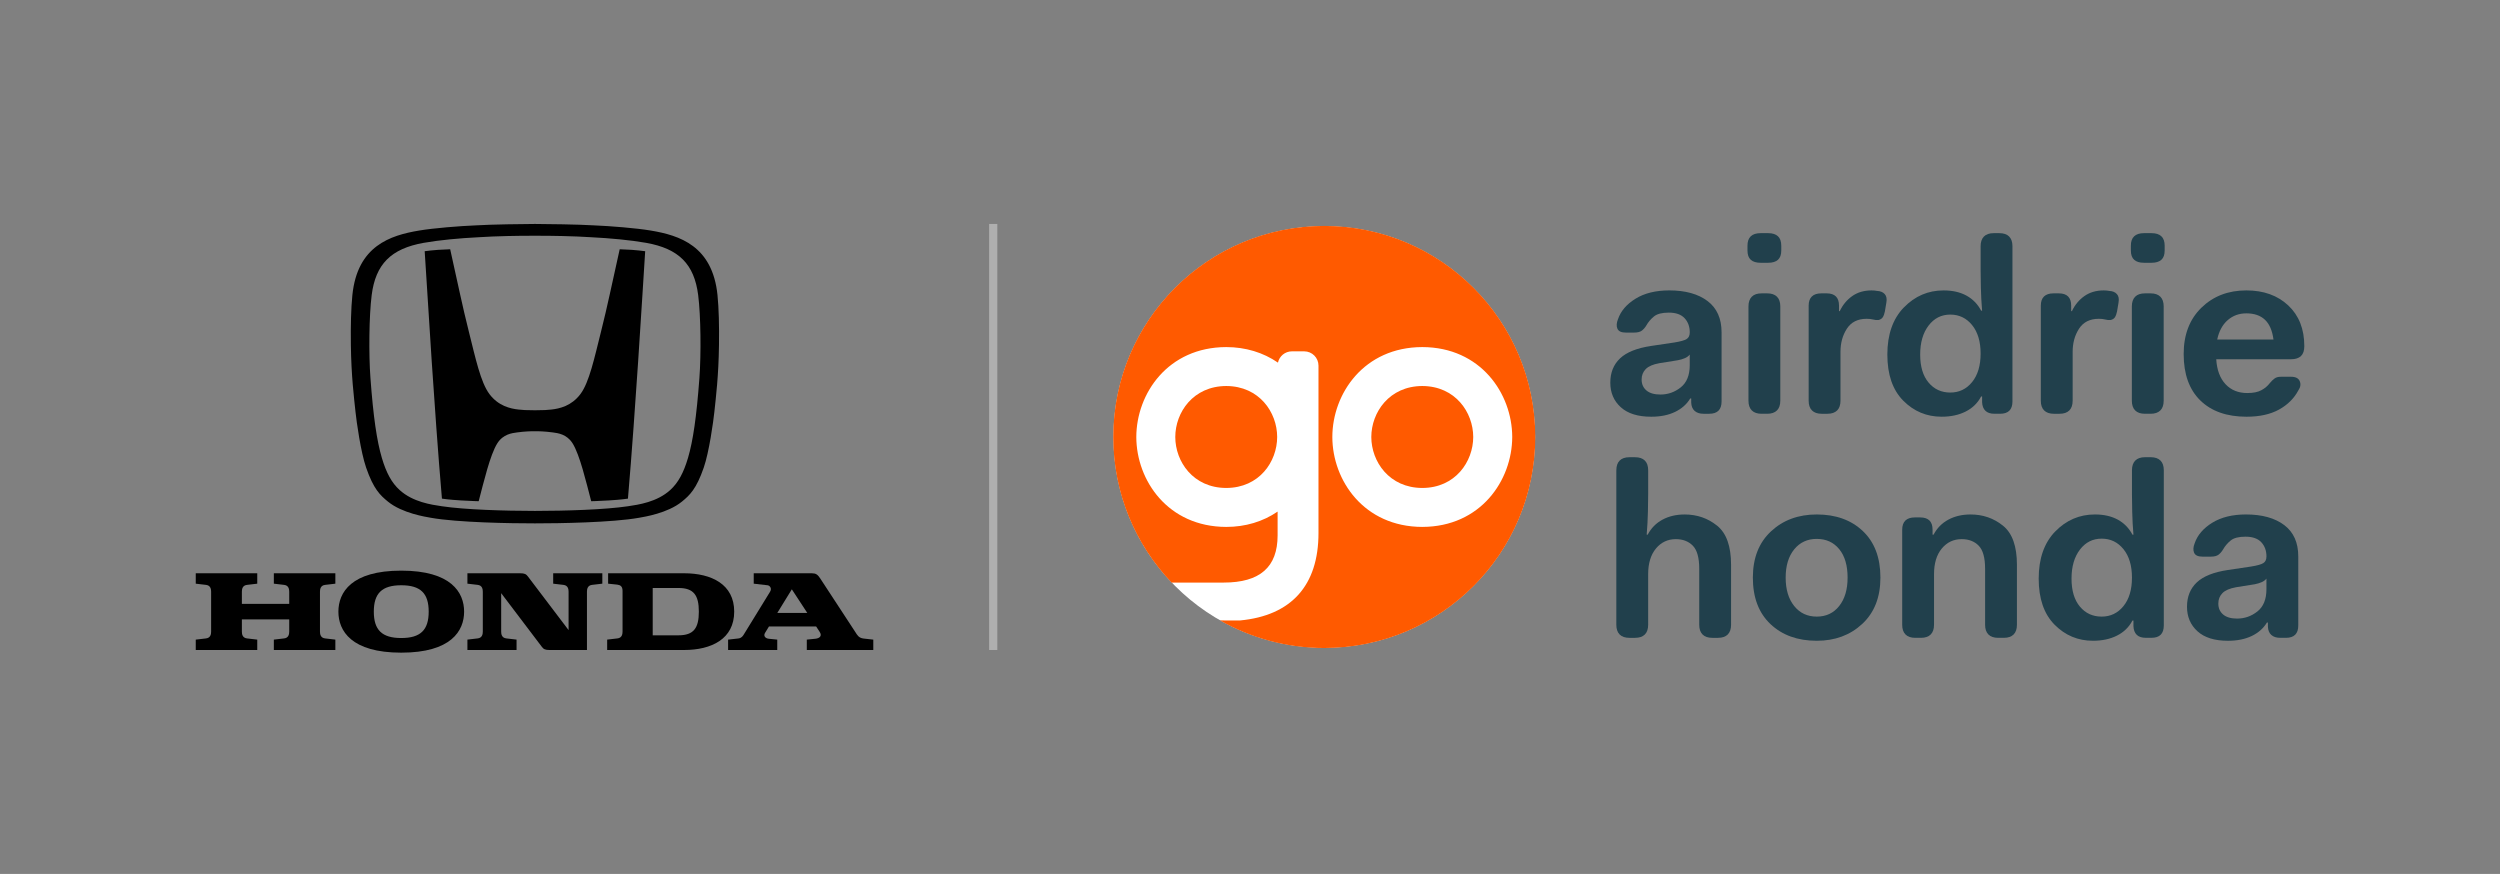
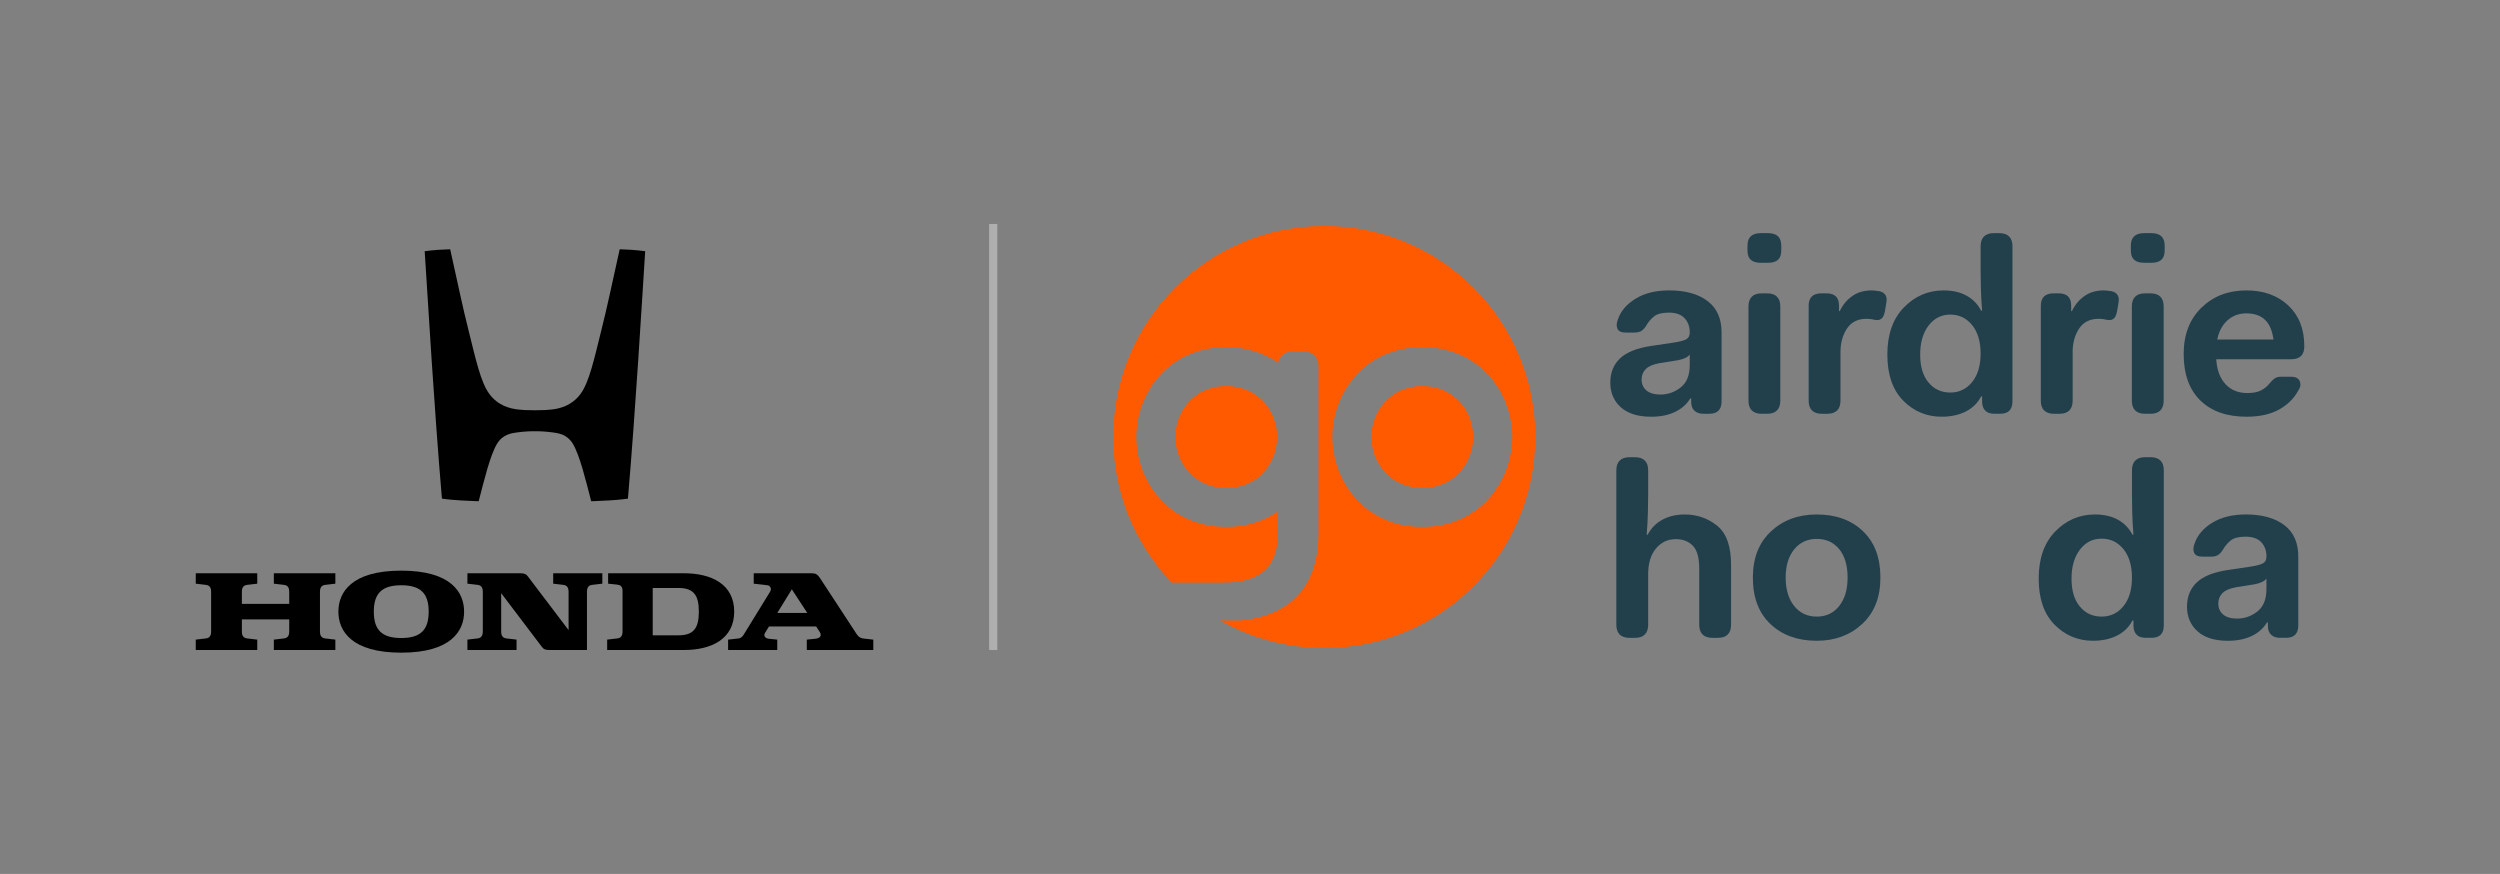
<svg xmlns="http://www.w3.org/2000/svg" id="Layer_1" version="1.1" viewBox="0 0 228.846 80">
  <rect x="0" y="0" width="228.846" height="80" fill="#808080" stroke="none" />
  <defs>
    <style>
      .st0 {
        fill: #ff5a00;
      }

      .st1 {
        fill: #fff;
      }

      .st2 {
        fill: none;
        stroke: #afafaf;
        stroke-miterlimit: 10;
        stroke-width: .75px;
      }

      .st3 {
        fill: #21404c;
      }
    </style>
  </defs>
  <g>
    <g>
      <path d="M25.067,53.429l.94.11c.422.048.468.401.468.626v1.113h-4.334v-1.113c0-.225.046-.578.468-.626l.94-.11v-.952h-5.63v.952l.94.11c.421.048.467.401.467.626v3.648c0,.225-.046.579-.467.626l-.94.11v.951h5.63v-.951l-.94-.11c-.422-.048-.468-.401-.468-.626v-1.112h4.334v1.112c0,.225-.046.579-.468.626l-.94.11v.951h5.631v-.951l-.94-.11c-.422-.048-.468-.401-.468-.626v-3.648c0-.225.046-.578.468-.626l.94-.11v-.952h-5.631v.952Z" />
      <path d="M62.619,52.477h-6.953v.952l.831.087c.296.037.49.163.49.573v3.724c0,.225-.046.579-.467.626l-.941.11v.951h7.039c2.518,0,4.59-1.015,4.59-3.512s-2.072-3.512-4.59-3.512ZM62.107,58.155h-2.359s0-4.332,0-4.332h2.359c1.391,0,1.864.66,1.864,2.166s-.473,2.166-1.864,2.166Z" />
      <path d="M79.045,58.45c-.445-.052-.585-.339-.723-.551l-3.242-4.954c-.234-.356-.402-.467-.748-.467h-5.337v.952l1.273.145c.174.02.425.263.223.592l-2.394,3.896c-.097.158-.218.342-.495.379l-.953.108v.951h4.5v-.952l-.776-.079c-.33-.036-.507-.267-.343-.536l.359-.586h4.32l.319.486c.279.427-.073.601-.379.634l-.796.081v.952h6.087v-.951l-.895-.1ZM71.153,56.107l1.33-2.163,1.414,2.163h-2.744Z" />
      <path d="M50.638,53.429l.941.11c.421.048.468.401.468.626v3.514l-3.719-4.905c-.168-.225-.313-.298-.712-.298h-4.83v.952l.941.11c.421.048.468.401.468.626v3.648c0,.225-.047.579-.468.626l-.941.11v.951h4.499v-.951l-.941-.11c-.421-.048-.467-.401-.467-.626v-3.515l3.717,4.905c.169.226.313.298.713.298h3.422v-5.336c0-.225.046-.578.468-.626l.94-.11v-.952h-4.499v.952Z" />
      <path d="M36.73,52.235c-4.573,0-5.754,2.001-5.754,3.754s1.181,3.754,5.754,3.754,5.754-2.001,5.754-3.754-1.181-3.754-5.754-3.754ZM36.73,58.404c-1.773,0-2.512-.743-2.512-2.415s.739-2.415,2.512-2.415,2.512.743,2.512,2.415-.739,2.415-2.512,2.415Z" />
    </g>
    <g>
      <path d="M56.726,22.817c-.776,3.455-1.081,5.042-1.711,7.544-.604,2.401-1.072,4.629-1.881,5.709-.822,1.096-1.917,1.335-2.663,1.419-.386.044-.667.063-1.504.066-.837-.003-1.118-.022-1.505-.066-.746-.083-1.841-.323-2.663-1.419-.809-1.08-1.276-3.308-1.881-5.709-.629-2.501-.935-4.089-1.71-7.544,0,0-.773.03-1.115.054-.463.033-.825.073-1.219.125,0,0,.445,7.106.646,10.116.211,3.167.583,8.502.933,12.531,0,0,.648.103,1.726.164,1.133.065,1.638.073,1.638.073.467-1.775,1.043-4.238,1.699-5.288.532-.855,1.353-.946,1.817-1.009.73-.099,1.346-.115,1.632-.106h.006c.284-.009.9.007,1.631.106.465.063,1.284.155,1.817,1.009.656,1.05,1.232,3.512,1.699,5.288,0,0,.504-.008,1.636-.073,1.078-.061,1.727-.164,1.727-.164.349-4.029.721-9.364.932-12.531.202-3.01.646-10.116.646-10.116-.395-.052-.757-.092-1.219-.125-.342-.023-1.114-.054-1.114-.054Z" />
-       <path d="M65.679,27.012c-.46-4.512-3.47-5.466-6.114-5.909-1.333-.224-3.699-.413-5.217-.475-1.325-.084-4.453-.127-5.38-.128-.928.001-4.056.044-5.382.128-1.517.062-3.884.251-5.217.475-2.644.443-5.654,1.397-6.113,5.909-.125,1.23-.161,2.834-.138,4.561.038,2.859.283,4.791.424,6.127.096.918.48,3.676.972,5.103.675,1.961,1.284,2.531,2,3.115,1.309,1.067,3.463,1.395,3.923,1.478,2.433.437,7.357.516,9.531.513,2.174.003,7.098-.076,9.53-.513.46-.083,2.615-.411,3.923-1.478.716-.584,1.323-1.155,2-3.115.492-1.427.875-4.185.972-5.103.14-1.337.386-3.268.423-6.127.024-1.728-.013-3.331-.137-4.561ZM64.024,34.593c-.267,3.605-.587,5.767-1.046,7.326-.403,1.365-.901,2.282-1.63,2.941-1.216,1.1-2.891,1.336-3.873,1.483-2.123.314-5.698.423-8.508.425-2.81-.002-6.384-.111-8.508-.425-.982-.146-2.657-.383-3.873-1.483-.729-.659-1.228-1.576-1.63-2.941-.46-1.558-.78-3.72-1.047-7.326-.161-2.173-.127-5.694.115-7.587.36-2.822,1.761-4.242,4.762-4.777,1.401-.25,3.285-.427,5.071-.515,1.433-.097,3.791-.145,5.109-.133,1.316-.012,3.675.036,5.108.133,1.788.089,3.671.266,5.071.515,3.002.535,4.403,1.956,4.764,4.777.241,1.893.276,5.414.114,7.587Z" />
    </g>
  </g>
  <line class="st2" x1="90.919" y1="20.5" x2="90.919" y2="59.501" />
  <g>
-     <circle class="st1" cx="121.221" cy="40" r="19.3" />
    <g>
      <g>
        <path class="st3" d="M148.297,32.805c.595-.564,1.547-.945,2.857-1.14l2.123-.316c.557-.09.93-.196,1.118-.316.188-.12.283-.323.283-.609,0-.527-.159-.96-.474-1.299-.316-.339-.799-.508-1.446-.508-.617,0-1.07.116-1.355.35-.287.234-.52.508-.7.824-.106.181-.238.335-.396.463s-.403.191-.734.191h-.746c-.407,0-.662-.116-.768-.35-.105-.233-.09-.523.046-.87.256-.752.794-1.381,1.614-1.885s1.848-.757,3.083-.757c1.475,0,2.642.324,3.501.971.858.648,1.287,1.604,1.287,2.869v6.323c0,.377-.094.659-.283.847-.188.189-.471.283-.847.283h-.52c-.347,0-.617-.086-.813-.26-.196-.173-.301-.425-.316-.757v-.384h-.09c-.315.527-.779.937-1.388,1.231s-1.337.44-2.18.44c-1.22,0-2.149-.289-2.789-.87-.639-.579-.959-1.329-.959-2.247s.297-1.659.892-2.224ZM150.713,35.742c.294.248.719.373,1.276.373.692,0,1.313-.218,1.863-.655.549-.436.824-1.114.824-2.033v-.971c-.105.136-.252.245-.44.327-.189.084-.403.147-.644.192l-1.694.271c-.588.105-1.005.287-1.253.542-.249.256-.373.572-.373.948,0,.422.147.757.44,1.005Z" />
        <path class="st3" d="M161.158,24.054c-.391,0-.688-.09-.892-.271s-.305-.466-.305-.859v-.428c0-.391.102-.682.305-.87s.5-.283.892-.283h.7c.391,0,.689.094.892.283s.305.478.305.87v.428c0,.392-.101.678-.305.859s-.501.271-.892.271h-.7ZM160.052,28.051c0-.391.102-.688.305-.892s.5-.305.892-.305h.52c.391,0,.689.102.892.305s.305.5.305.892v8.627c0,.391-.101.689-.305.892s-.501.305-.892.305h-.52c-.391,0-.688-.101-.892-.305s-.305-.501-.305-.892v-8.627Z" />
        <path class="st3" d="M165.561,27.984c0-.376.098-.659.294-.847s.482-.283.859-.283h.497c.376,0,.658.094.847.283.188.188.282.471.282.847v.497h.068c.271-.572.651-1.031,1.14-1.377s1.08-.52,1.773-.52c.075,0,.161.004.26.011.097.008.176.019.237.034.315.015.553.113.711.294.158.181.207.436.147.768l-.136.813c-.045.225-.109.402-.191.531s-.215.214-.396.26c-.15.015-.312,0-.485-.046-.174-.045-.373-.067-.599-.067-.813,0-1.415.301-1.807.903s-.587,1.31-.587,2.123v4.471c0,.391-.101.689-.305.892s-.501.305-.892.305h-.52c-.391,0-.688-.101-.892-.305s-.305-.501-.305-.892v-8.695Z" />
        <path class="st3" d="M174.279,28.142c1.009-1.038,2.221-1.558,3.636-1.558.813,0,1.509.158,2.089.474.579.316,1.027.776,1.344,1.377h.09c-.061-.722-.099-1.426-.113-2.111-.015-.685-.023-1.215-.023-1.593v-2.191c0-.391.102-.688.305-.892.202-.203.5-.305.892-.305h.52c.391,0,.689.102.892.305.203.203.305.5.305.892v14.205c0,.377-.094.659-.283.847-.188.189-.471.283-.847.283h-.52c-.361,0-.636-.09-.824-.271s-.29-.445-.305-.79v-.52h-.09c-.316.602-.787,1.061-1.412,1.377s-1.359.474-2.202.474c-1.371,0-2.541-.489-3.512-1.468-.971-.978-1.457-2.386-1.457-4.223s.504-3.274,1.513-4.314ZM176.538,35.019c.511.61,1.174.914,1.987.914s1.48-.32,1.998-.959c.52-.64.779-1.51.779-2.609s-.26-1.968-.779-2.608c-.519-.64-1.185-.96-1.998-.96s-1.476.335-1.987,1.005c-.512.671-.768,1.555-.768,2.654s.256,1.954.768,2.563Z" />
        <path class="st3" d="M186.813,27.984c0-.376.098-.659.294-.847s.482-.283.859-.283h.497c.376,0,.658.094.847.283.188.188.282.471.282.847v.497h.068c.271-.572.651-1.031,1.14-1.377s1.08-.52,1.773-.52c.075,0,.161.004.26.011.097.008.176.019.237.034.315.015.553.113.711.294.158.181.207.436.147.768l-.136.813c-.045.225-.109.402-.191.531s-.215.214-.396.26c-.15.015-.312,0-.485-.046-.174-.045-.373-.067-.599-.067-.813,0-1.415.301-1.807.903s-.587,1.31-.587,2.123v4.471c0,.391-.101.689-.305.892s-.501.305-.892.305h-.52c-.391,0-.688-.101-.892-.305s-.305-.501-.305-.892v-8.695Z" />
        <path class="st3" d="M196.253,24.054c-.391,0-.688-.09-.892-.271s-.305-.466-.305-.859v-.428c0-.391.102-.682.305-.87s.5-.283.892-.283h.7c.391,0,.689.094.892.283s.305.478.305.87v.428c0,.392-.101.678-.305.859s-.501.271-.892.271h-.7ZM195.146,28.051c0-.391.102-.688.305-.892s.5-.305.892-.305h.52c.391,0,.689.102.892.305s.305.5.305.892v8.627c0,.391-.101.689-.305.892s-.501.305-.892.305h-.52c-.391,0-.688-.101-.892-.305s-.305-.501-.305-.892v-8.627Z" />
        <path class="st3" d="M201.516,28.164c1.084-1.054,2.454-1.581,4.11-1.581,1.581,0,2.86.46,3.839,1.377.978.919,1.468,2.161,1.468,3.727,0,.407-.101.708-.305.903s-.501.294-.892.294h-6.865c.06.978.342,1.739.847,2.281.504.542,1.171.813,1.999.813.542,0,.971-.087,1.287-.26s.572-.387.768-.644c.15-.181.297-.324.44-.429.143-.105.335-.158.576-.158h.926c.421,0,.688.136.801.407s.072.55-.124.835c-.391.738-.983,1.325-1.773,1.762-.79.436-1.781.655-2.97.655-1.807,0-3.218-.497-4.234-1.49s-1.524-2.408-1.524-4.245c0-1.776.542-3.192,1.626-4.246ZM208.11,31.078c-.105-.813-.365-1.415-.779-1.807s-.983-.587-1.705-.587c-.663,0-1.232.207-1.706.621s-.795,1.005-.96,1.773h5.15Z" />
      </g>
      <g>
        <path class="st3" d="M147.957,43.051c0-.391.102-.688.305-.892s.5-.305.892-.305h.52c.391,0,.689.102.892.305s.305.5.305.892v2.191c0,.377-.008.903-.023,1.582-.015.677-.052,1.385-.113,2.122h.091c.315-.601.768-1.061,1.355-1.377s1.264-.474,2.033-.474c1.129,0,2.119.342,2.969,1.027.851.686,1.276,1.878,1.276,3.58v5.488c0,.391-.101.689-.305.892s-.501.305-.892.305h-.52c-.391,0-.688-.101-.892-.305s-.305-.501-.305-.892v-5.127c0-1.008-.196-1.712-.587-2.111s-.911-.599-1.558-.599c-.738,0-1.344.287-1.819.859-.474.572-.711,1.355-.711,2.348v4.63c0,.391-.101.689-.305.892s-.501.305-.892.305h-.52c-.391,0-.688-.101-.892-.305s-.305-.501-.305-.892v-14.138Z" />
        <path class="st3" d="M162.113,48.64c1.107-1.031,2.504-1.547,4.19-1.547,1.746,0,3.154.508,4.223,1.524,1.069,1.016,1.604,2.436,1.604,4.257,0,1.792-.553,3.204-1.66,4.234-1.107,1.032-2.496,1.547-4.167,1.547-1.747,0-3.158-.508-4.234-1.524-1.077-1.016-1.615-2.435-1.615-4.257,0-1.792.553-3.203,1.66-4.234ZM164.236,55.472c.52.648,1.209.971,2.067.971s1.543-.323,2.055-.971c.512-.647.768-1.513.768-2.597,0-1.114-.256-1.983-.768-2.608s-1.197-.937-2.055-.937-1.547.32-2.067.959c-.52.64-.779,1.502-.779,2.586s.26,1.95.779,2.597Z" />
-         <path class="st3" d="M174.124,48.494c0-.376.098-.659.294-.847s.482-.283.859-.283h.497c.376,0,.658.094.847.283.188.188.282.463.282.824v.474h.091c.315-.601.768-1.061,1.355-1.377s1.264-.474,2.033-.474c1.129,0,2.119.342,2.969,1.027.851.686,1.276,1.878,1.276,3.58v5.488c0,.391-.101.689-.305.892s-.501.305-.892.305h-.52c-.391,0-.688-.101-.892-.305s-.305-.501-.305-.892v-5.127c0-1.008-.196-1.712-.587-2.111s-.911-.599-1.558-.599c-.738,0-1.344.287-1.819.859-.474.572-.711,1.355-.711,2.348v4.63c0,.391-.101.689-.305.892s-.501.305-.892.305h-.52c-.391,0-.688-.101-.892-.305s-.305-.501-.305-.892v-8.695Z" />
        <path class="st3" d="M188.133,48.651c1.009-1.038,2.221-1.558,3.636-1.558.813,0,1.509.158,2.089.474.579.316,1.027.776,1.344,1.377h.09c-.061-.722-.099-1.426-.113-2.111-.015-.685-.023-1.215-.023-1.593v-2.191c0-.391.102-.688.305-.892.202-.203.5-.305.892-.305h.52c.391,0,.689.102.892.305.203.203.305.5.305.892v14.205c0,.377-.094.659-.283.847-.188.189-.471.283-.847.283h-.52c-.361,0-.636-.09-.824-.271s-.29-.445-.305-.79v-.52h-.09c-.316.602-.787,1.061-1.412,1.377s-1.359.474-2.202.474c-1.371,0-2.541-.489-3.512-1.468-.971-.978-1.457-2.386-1.457-4.223s.504-3.274,1.513-4.314ZM190.392,55.529c.511.61,1.174.914,1.987.914s1.48-.32,1.998-.959c.52-.64.779-1.51.779-2.609s-.26-1.968-.779-2.608c-.519-.64-1.185-.96-1.998-.96s-1.476.335-1.987,1.005c-.512.671-.768,1.555-.768,2.654s.256,1.954.768,2.563Z" />
        <path class="st3" d="M201.087,53.315c.595-.564,1.547-.945,2.857-1.14l2.123-.316c.557-.09.93-.196,1.118-.316.188-.12.283-.323.283-.609,0-.527-.159-.96-.474-1.299-.316-.339-.799-.508-1.446-.508-.617,0-1.07.116-1.355.35-.287.234-.52.508-.7.824-.106.181-.238.335-.396.463s-.403.191-.734.191h-.746c-.407,0-.662-.116-.768-.35-.105-.233-.09-.523.046-.87.256-.752.794-1.381,1.614-1.885s1.848-.757,3.083-.757c1.475,0,2.642.324,3.501.971.858.648,1.287,1.604,1.287,2.869v6.323c0,.377-.094.659-.283.847-.188.189-.471.283-.847.283h-.52c-.347,0-.617-.086-.813-.26-.196-.173-.301-.425-.316-.757v-.384h-.09c-.315.527-.779.937-1.388,1.231s-1.337.44-2.18.44c-1.22,0-2.149-.289-2.789-.87-.639-.579-.959-1.329-.959-2.247s.297-1.659.892-2.224ZM203.503,56.251c.294.248.719.373,1.276.373.692,0,1.313-.218,1.863-.655.549-.436.824-1.114.824-2.033v-.971c-.105.136-.252.245-.44.327-.189.084-.403.147-.644.192l-1.694.271c-.588.105-1.005.287-1.253.542-.249.256-.373.572-.373.948,0,.422.147.757.44,1.005Z" />
      </g>
    </g>
    <g>
      <path class="st0" d="M130.195,35.335c-3.025.01-4.662,2.41-4.668,4.667.006,2.257,1.644,4.66,4.668,4.665,3.023-.005,4.657-2.408,4.662-4.667-.005-2.254-1.639-4.655-4.662-4.665Z" />
      <path class="st0" d="M121.22,20.681c-10.668,0-19.316,8.651-19.316,19.319,0,5.169,2.033,9.858,5.337,13.328h4.768c3.326,0,4.941-1.413,4.941-4.321v-2.177c-1.338.918-2.951,1.403-4.701,1.403-5.337-.01-8.224-4.249-8.233-8.231.01-3.982,2.897-8.221,8.233-8.231,1.764.002,3.388.495,4.733,1.423.125-.589.65-1.033,1.275-1.033h1.128c.723,0,1.307.586,1.307,1.307v15.332c0,4.785-2.48,7.551-7.179,7.995l-.01.002-1.826-.005h-.002c2.816,1.603,6.072,2.526,9.545,2.526,10.67,0,19.318-8.649,19.318-19.319s-8.648-19.319-19.318-19.319ZM130.195,48.233h0c-5.337-.01-8.228-4.249-8.235-8.231.006-3.982,2.898-8.221,8.235-8.231,5.335.01,8.222,4.249,8.232,8.228-.01,3.984-2.897,8.224-8.232,8.233Z" />
      <path class="st0" d="M112.248,35.335c-3.025.01-4.662,2.41-4.664,4.667.002,2.257,1.639,4.66,4.664,4.665,3.026-.005,4.66-2.408,4.662-4.667-.002-2.254-1.636-4.655-4.662-4.665Z" />
    </g>
  </g>
</svg>